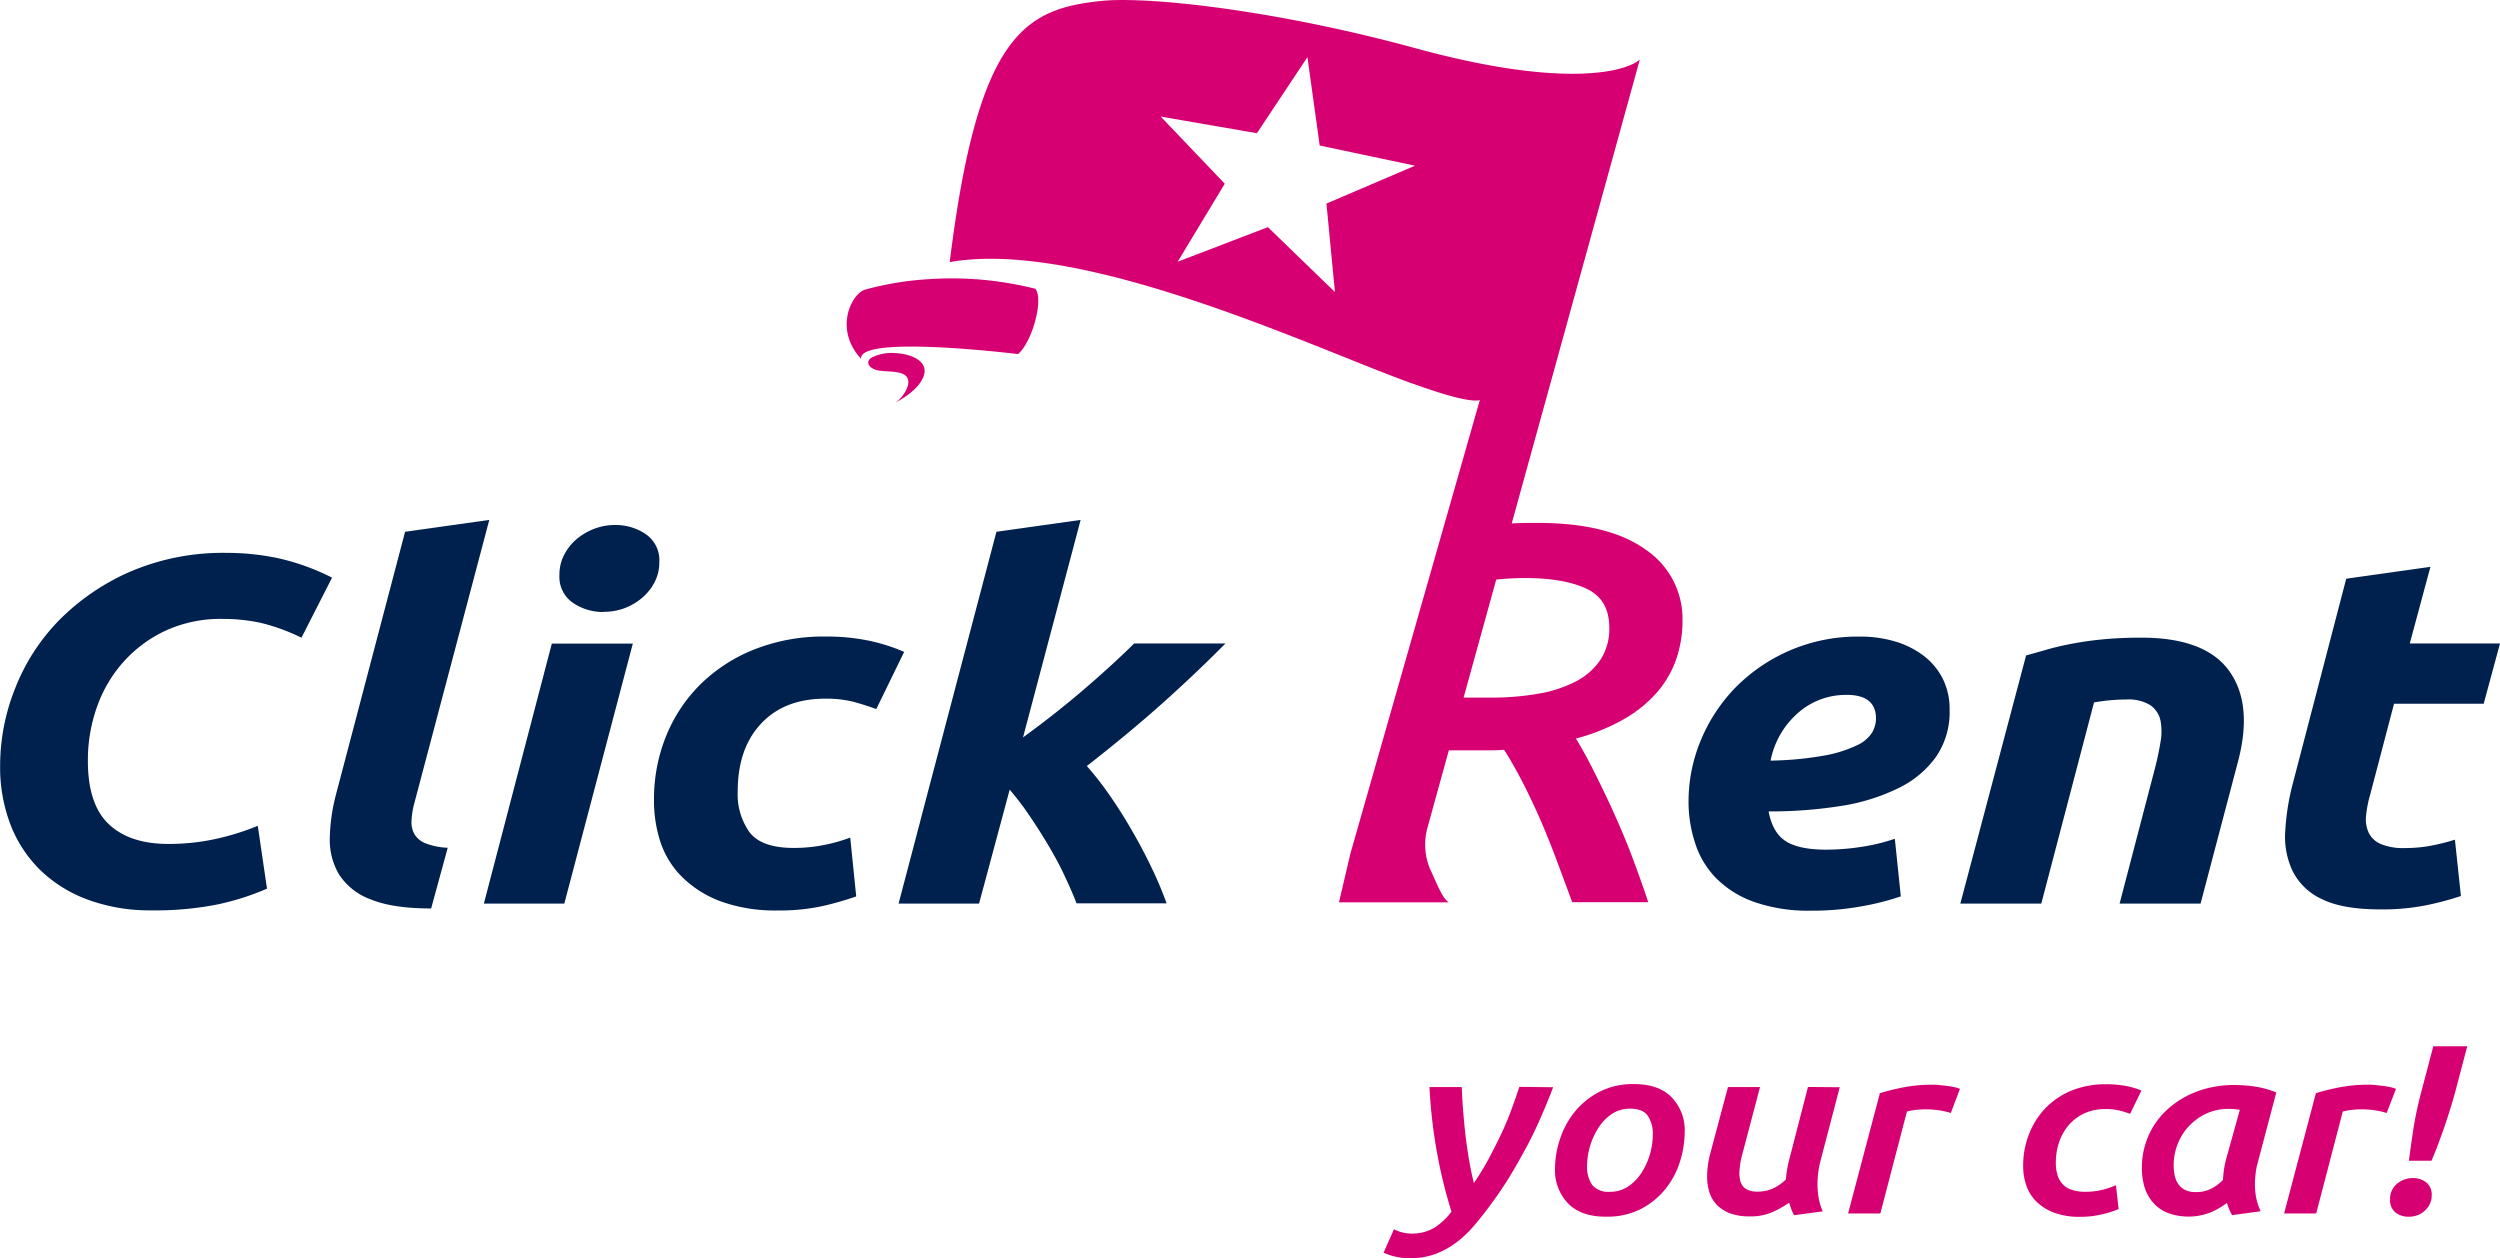
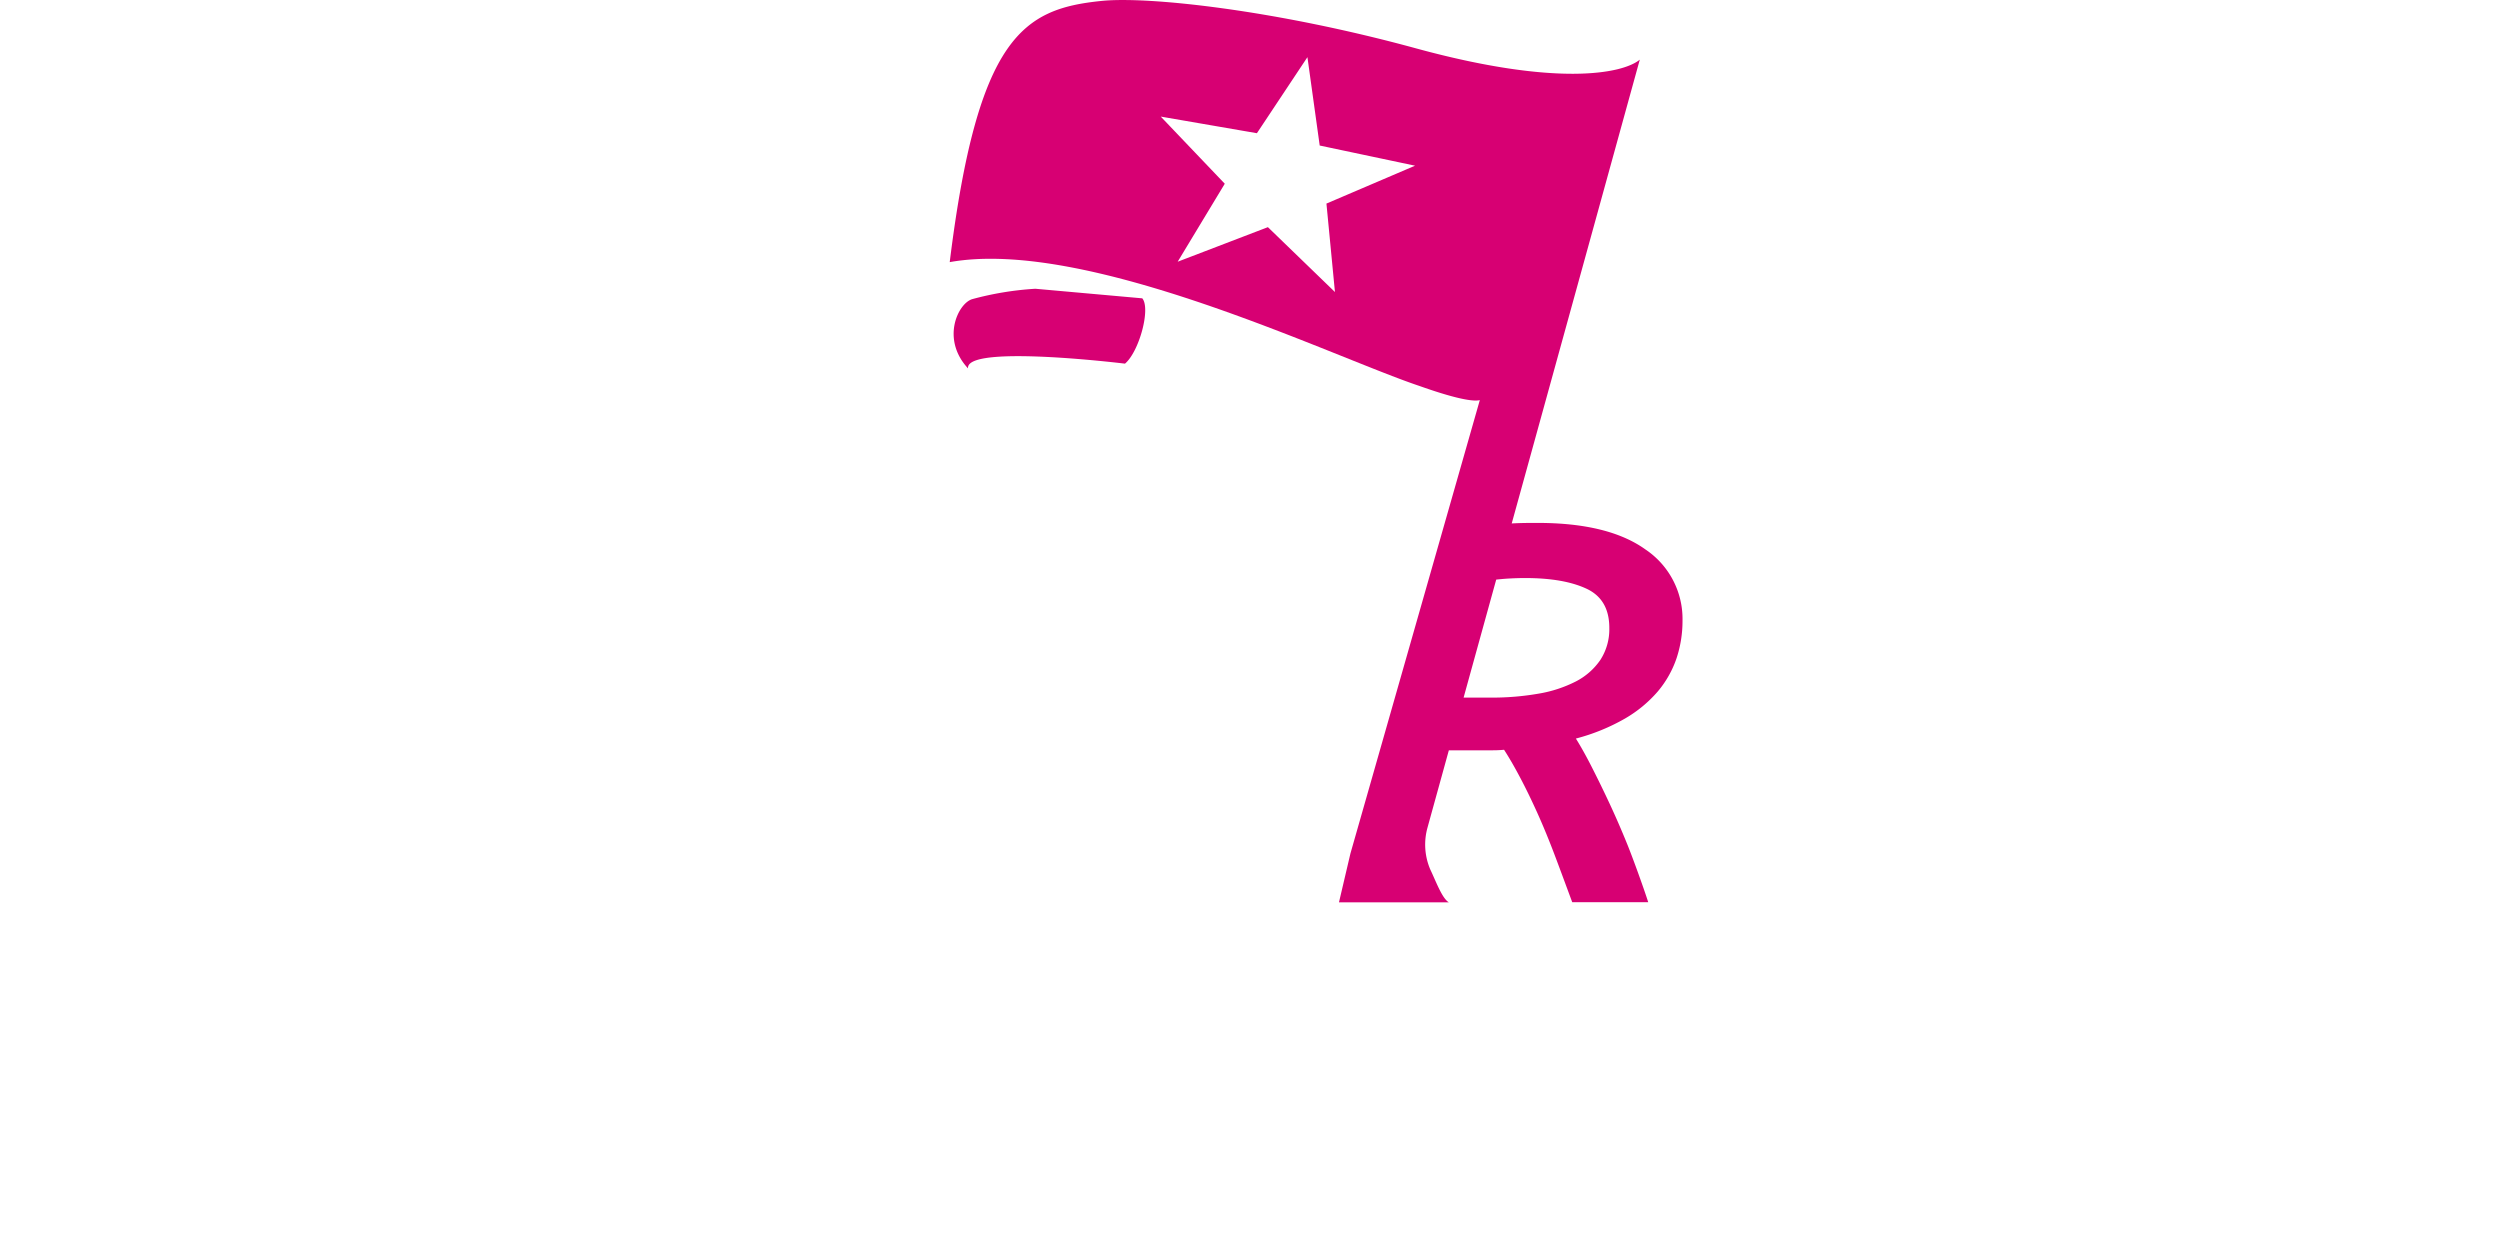
<svg xmlns="http://www.w3.org/2000/svg" data-name="Capa 1" viewBox="0 0 564.14 283.92">
  <path d="M371.32 124q-8.35-6-24.33-6c-1.85 0-3.81 0-5.86.12 13.41-48.51 28.9-104.66 28.9-104.66-3.85 3.17-18.58 6.18-50.51-2.55S258.88-.86 248.56.21C231.03 2 220.63 8 214.31 59.15c31-5.54 85.72 21.08 105.72 27.85 1.45.49 11 4 13.9 3.29l-29.2 102.32-2.58 11h24.78c-1.48-.85-2.87-4.64-4.09-7.22-.06-.12-.12-.27-.19-.43a14.27 14.27 0 01-.53-9.19c.59-2.15 2.34-8.46 4.82-17.46h9.62a26.86 26.86 0 002.84-.12c1.21 1.87 2.43 4 3.69 6.39s2.49 4.93 3.71 7.62 2.38 5.49 3.5 8.38 3.45 9.23 4.48 12h17.15c-1-3.13-3.4-9.79-4.7-13s-2.63-6.27-4-9.21-2.71-5.67-4-8.21-2.5-4.7-3.62-6.5a45 45 0 0011-4.47 28.79 28.79 0 007.48-6.16 23.18 23.18 0 004.24-7.51 26.76 26.76 0 001.34-8.51 18.86 18.86 0 00-8.35-16.01zm-70.08-58.1l-15.13-14.64-20.36 7.8 10.63-17.6-14.45-15.15 21.7 3.75 11.4-17.16 2.77 19.94 21.52 4.55-20 8.55zm59.9 83a15 15 0 01-5.53 4.87 29 29 0 01-8.45 2.76 60.84 60.84 0 01-10.7.89h-6.19c2.19-7.94 4.7-17 7.36-26.63.89-.09 1.78-.18 2.67-.23 1.38-.08 2.66-.12 3.86-.12 5.77 0 10.36.79 13.81 2.39s5.18 4.54 5.18 8.85a12.73 12.73 0 01-2.01 7.22z" fill="#d70073" />
-   <path d="M60.25 200.53a58.23 58.23 0 01-11.16 3.56 71.93 71.93 0 01-15 1.34 40.46 40.46 0 01-13.92-2.29 30.61 30.61 0 01-10.79-6.52 28.91 28.91 0 01-6.93-10.32 36.22 36.22 0 01-2.42-13.66 47 47 0 013.38-17.29A45.83 45.83 0 0113.3 140a51.43 51.43 0 0116.08-11 53.24 53.24 0 0121.89-4.24A55.71 55.71 0 0162.93 126a51.92 51.92 0 0112 4.35l-6.9 13.55a44.82 44.82 0 00-9.2-3.35 40.43 40.43 0 00-8.71-.89 29.78 29.78 0 00-12.58 2.57 29.37 29.37 0 00-9.56 7 30.26 30.26 0 00-6.07 10.21 36 36 0 00-2.08 12.26q0 9.81 4.72 14.28t13.48 4.46a49.74 49.74 0 0010.88-1.18 56.83 56.83 0 009.26-2.91zM97.29 205q-8.7 0-13.67-2.06a14.35 14.35 0 01-7.12-5.63 15.31 15.31 0 01-2.08-8.2 41.69 41.69 0 011.41-9.87L91.41 120l19-2.68-17 64.25a18.28 18.28 0 00-.55 3.68 5.43 5.43 0 00.67 3 5.1 5.1 0 002.5 2.05 15.29 15.29 0 005 1zM127.34 203.9h-18.15l15.33-58.66h18.28zm8.84-65.8a12 12 0 01-6.88-2.06 7.09 7.09 0 01-3.06-6.3 9.63 9.63 0 011-4.41 11.73 11.73 0 012.76-3.57 13.7 13.7 0 014-2.4 13.14 13.14 0 014.84-.89 12 12 0 016.87 2.06 7.11 7.11 0 013.07 6.31 9.74 9.74 0 01-1 4.4 11.61 11.61 0 01-2.77 3.57 13.7 13.7 0 01-4 2.4 13.26 13.26 0 01-4.83.85zM147.58 180.45a37.75 37.75 0 012.7-14.28 34.81 34.81 0 017.75-11.72 36.5 36.5 0 0112.21-7.91 42.31 42.31 0 0116-2.9 46.77 46.77 0 019.87.94 42.19 42.19 0 017.92 2.52l-6.29 12.9c-1.63-.6-3.33-1.13-5.09-1.62a25 25 0 00-6.44-.72q-9.19 0-14.47 5.63t-5.27 15.34a14.68 14.68 0 002.69 9.2q2.72 3.51 9.94 3.51a34.41 34.41 0 006.87-.67 35.32 35.32 0 005.89-1.67l1.35 13.28a70 70 0 01-7.55 2.17 44.79 44.79 0 01-10 1 36.18 36.18 0 01-12.88-2 24.51 24.51 0 01-8.75-5.45 19.94 19.94 0 01-5-8 29.91 29.91 0 01-1.45-9.55zM207.67 185.23L224.85 120l19-2.68-13 49.08q7.37-5.35 13.86-10.93t11.22-10.27h20.61q-6.87 6.92-14.29 13.55t-17 14.11a70.13 70.13 0 015.21 6.69q2.64 3.8 5 7.92c1.6 2.76 3.07 5.54 4.42 8.37a86.22 86.22 0 013.37 8h-20.32c-.74-1.93-1.66-4-2.76-6.35s-2.33-4.59-3.68-6.86-2.76-4.48-4.23-6.64a63.81 63.81 0 00-4.42-5.8l-6.91 25.71h-18.16l4.9-18.63M381.03 180.9a36 36 0 012.76-13.83 37.6 37.6 0 017.79-11.88 38.7 38.7 0 0128.09-11.54 27.41 27.41 0 018 1.11 19.93 19.93 0 016.44 3.24 14.9 14.9 0 014.3 5.19 15.28 15.28 0 011.53 7 17.84 17.84 0 01-3.07 10.6 22.44 22.44 0 01-8.53 7.08 44.9 44.9 0 01-12.94 4 101.06 101.06 0 01-16.3 1.23c.57 3.12 1.82 5.34 3.73 6.63s5 2 9.14 2a52.28 52.28 0 008-.62 42.22 42.22 0 007.61-1.84l1.35 13a57.51 57.51 0 01-8.77 2.23 61.65 61.65 0 01-11.59 1 36.93 36.93 0 01-12.81-2 22.78 22.78 0 01-8.47-5.3 19.93 19.93 0 01-4.73-7.81 30 30 0 01-1.53-9.49zm35.7-24.09a16.23 16.23 0 00-11 4.07 19.16 19.16 0 00-6.19 10.76 75.29 75.29 0 0012.26-1.17 28.72 28.72 0 007.23-2.29 7.84 7.84 0 003.44-2.9 6.44 6.44 0 00.86-3.12q0-5.35-6.6-5.36zM457.2 147.9c1.39-.38 2.93-.8 4.6-1.29s3.56-.93 5.64-1.33 4.42-.75 7-1 5.5-.39 8.77-.39q14.47 0 19.87 7.58t1.85 20.72l-8.36 31.71H478.3l8.1-31q.72-2.9 1.16-5.63a12.91 12.91 0 00-.06-4.8 5.65 5.65 0 00-2.28-3.35 9.39 9.39 0 00-5.45-1.27 41.84 41.84 0 00-7.24.66l-11.9 45.39h-18.27zM529.44 130.59l19-2.68-4.66 17.29h20.36l-3.68 13.6h-20.23l-5.39 20.53a26.1 26.1 0 00-.93 4.8 7.26 7.26 0 00.63 3.84 5.35 5.35 0 002.75 2.51 13.29 13.29 0 005.4.89 32 32 0 005.7-.5 46.42 46.42 0 005.58-1.39l1.35 12.71a66.81 66.81 0 01-8 2.12 50.33 50.33 0 01-10.18.9q-8.46 0-13.13-2.29a13.79 13.79 0 01-6.61-6.25 17.93 17.93 0 01-1.72-9.09 53.51 53.51 0 011.72-10.82z" fill="#00204e" />
-   <path d="M350.48 245.34c-.79 2.06-1.66 4.21-2.63 6.44s-2 4.47-3.21 6.72-2.45 4.49-3.8 6.72-2.82 4.39-4.38 6.5a75.12 75.12 0 01-3.6 4.59 25.82 25.82 0 01-4 3.89 19.42 19.42 0 01-4.82 2.72 16.14 16.14 0 01-6 1 13.89 13.89 0 01-5.82-1.25l2.34-5.28a8.55 8.55 0 001.88.71 9.85 9.85 0 007.24-1.06 14.77 14.77 0 003.86-3.62 107.64 107.64 0 01-3.23-13.11 114.65 114.65 0 01-1.74-15h7.29c.05 1.52.14 3.2.28 5s.32 3.75.54 5.69.5 3.85.82 5.73.69 3.63 1.09 5.23a59.41 59.41 0 003.36-5.5c1-1.91 2-3.83 2.89-5.74s1.65-3.75 2.3-5.54 1.23-3.44 1.71-4.92zM362.33 274.55q-5.57 0-8.49-3a10.75 10.75 0 01-2.94-7.88 21 21 0 011.09-6.53 19 19 0 013.28-6.15 17.58 17.58 0 015.57-4.57 16.37 16.37 0 017.89-1.79q5.58 0 8.5 3a10.65 10.65 0 012.93 7.86 22.31 22.31 0 01-1.05 6.59 18.84 18.84 0 01-3.23 6.14 17.3 17.3 0 01-5.56 4.57 16.76 16.76 0 01-7.99 1.76zm5.51-24.37a7.24 7.24 0 00-4.16 1.22 10.53 10.53 0 00-3 3.13 16.25 16.25 0 00-2.55 8.54 7.26 7.26 0 001.14 4.3 4.76 4.76 0 004 1.57 7.31 7.31 0 004.16-1.22 10.68 10.68 0 003-3.1 15.63 15.63 0 001.89-4.16 16.42 16.42 0 00.65-4.35 7.35 7.35 0 00-1.14-4.33c-.74-1.07-2.08-1.6-4-1.6zM415.15 245.34l-4.42 16.91a21.36 21.36 0 00-.6 5 17.86 17.86 0 00.27 3.1 12.69 12.69 0 00.92 3l-6.45.87a7.39 7.39 0 01-.64-1.33c-.17-.49-.35-1-.5-1.5a22.25 22.25 0 01-3.71 2.1 12.25 12.25 0 01-5.14 1 12.68 12.68 0 01-4.49-.7 8.17 8.17 0 01-3-1.94 7.09 7.09 0 01-1.67-2.88 11.92 11.92 0 01-.5-3.51 20.91 20.91 0 01.71-5.16l4-15h7.23l-3.9 14.79a19 19 0 00-.76 4.62 7.56 7.56 0 00.18 1.64 3.27 3.27 0 00.63 1.33 3 3 0 001.26.89 5.26 5.26 0 002 .33 8.29 8.29 0 003.54-.73 11 11 0 002.88-2 26 26 0 01.84-4.79l4.15-16.1zM440.21 251.16a16.24 16.24 0 00-2.57-.6 20.68 20.68 0 00-3.24-.23 17.44 17.44 0 00-2.17.14 12.49 12.49 0 00-1.92.36l-6 23h-7.28l7.18-27.15a53.48 53.48 0 015.45-1.34 33.68 33.68 0 016.34-.57 12 12 0 011.62.08l1.76.19c.58.08 1.11.17 1.61.28a8.29 8.29 0 011.29.38zM456.54 263a19.26 19.26 0 011.29-7 17.8 17.8 0 013.68-5.87 17.32 17.32 0 015.86-4 20.18 20.18 0 017.9-1.46 24.56 24.56 0 014.28.35 18.88 18.88 0 013.68 1.06l-2.57 5.28a16.73 16.73 0 00-2.4-.76 13 13 0 00-3.23-.33 11.05 11.05 0 00-4.64.95 10.41 10.41 0 00-3.5 2.59 11.52 11.52 0 00-2.21 3.86 14.34 14.34 0 00-.77 4.73 9.37 9.37 0 00.33 2.58 5.25 5.25 0 001.07 2.07 4.69 4.69 0 002.06 1.39 9.42 9.42 0 003.29.49 15.26 15.26 0 003.92-.49 16.29 16.29 0 002.9-1l.6 5.39a22.13 22.13 0 01-3.65 1.17 20.68 20.68 0 01-5.14.58 16.13 16.13 0 01-5.68-.9 11.32 11.32 0 01-4-2.45 9.48 9.48 0 01-2.33-3.64 13.45 13.45 0 01-.74-4.59zM509.37 262.75a12.87 12.87 0 00-.36 1.95 19.89 19.89 0 00-.17 2.56 15.81 15.81 0 00.29 3.07 15.1 15.1 0 001 3l-6.46.87a13.36 13.36 0 01-1.14-2.77 17 17 0 01-3.68 2.15 13.66 13.66 0 01-9.75.1 8.61 8.61 0 01-3.26-2.33 9.52 9.52 0 01-1.91-3.45 15.23 15.23 0 01-.6-4.35 17.66 17.66 0 015.89-13.32 20.69 20.69 0 016.61-3.95 23.68 23.68 0 018.38-1.44 30.9 30.9 0 014.7.36 20.55 20.55 0 014.75 1.32zm-3.94-12.3a12.89 12.89 0 00-2.56-.22 11.67 11.67 0 00-5 1.06 12.6 12.6 0 00-6.47 6.88 13.09 13.09 0 00-.9 4.79 11.47 11.47 0 00.24 2.34 5.52 5.52 0 00.81 1.9 4 4 0 001.53 1.31 5.33 5.33 0 002.45.49 7.32 7.32 0 003.38-.74 10.28 10.28 0 002.72-2 23.73 23.73 0 01.27-2.66 21.52 21.52 0 01.57-2.5zM538.56 251.16a16.36 16.36 0 00-2.58-.6 20.68 20.68 0 00-3.24-.23 17.44 17.44 0 00-2.17.14 12.6 12.6 0 00-1.91.36l-6 23h-7.24l7.18-27.15a53.48 53.48 0 015.45-1.34 33.68 33.68 0 016.34-.57 11.76 11.76 0 011.61.08l1.77.19c.57.08 1.11.17 1.61.28a9.55 9.55 0 011.29.38zM544.42 265.84a4.79 4.79 0 013.11 1 3.52 3.52 0 011.2 2.88 4.34 4.34 0 01-.45 2 4.67 4.67 0 01-1.16 1.52 4.9 4.9 0 01-1.65 1 5.82 5.82 0 01-1.89.32 4.67 4.67 0 01-3.07-1 3.47 3.47 0 01-1.17-2.86 4.38 4.38 0 011.55-3.56 5.44 5.44 0 013.53-1.3zm9.7-19.75q-.48 1.8-1.11 3.84c-.42 1.36-.87 2.74-1.35 4.16s-1 2.8-1.49 4.13-1 2.58-1.5 3.71h-5.09q.5-3.81 1.08-7.59a83.05 83.05 0 011.8-8.25l2.63-10h7.66zM201.85 91c2.54-1.42 5.4-3.28 6.5-5.92 1.5-3.65-3-5.26-6.2-5.39a10 10 0 00-5.44 1c-1.65 1-.51 2.59 1.58 2.92 2.58.42 6.56-.15 6.68 2.52.06 1.6-1.61 4.01-3.12 4.87z" fill="#d70073" />
-   <path d="M233.63 65.16A77.21 77.21 0 00209.5 63a70.3 70.3 0 00-14.19 2.33c-3.22.89-7.17 9-1 15.64-.18-1.62 2.76-2.37 7-2.64 10.34-.65 28.42 1.57 28.42 1.57 3.2-2.7 5.85-12.44 3.9-14.74z" fill="#d70073" />
+   <path d="M233.63 65.16a70.3 70.3 0 00-14.19 2.33c-3.22.89-7.17 9-1 15.64-.18-1.62 2.76-2.37 7-2.64 10.34-.65 28.42 1.57 28.42 1.57 3.2-2.7 5.85-12.44 3.9-14.74z" fill="#d70073" />
</svg>